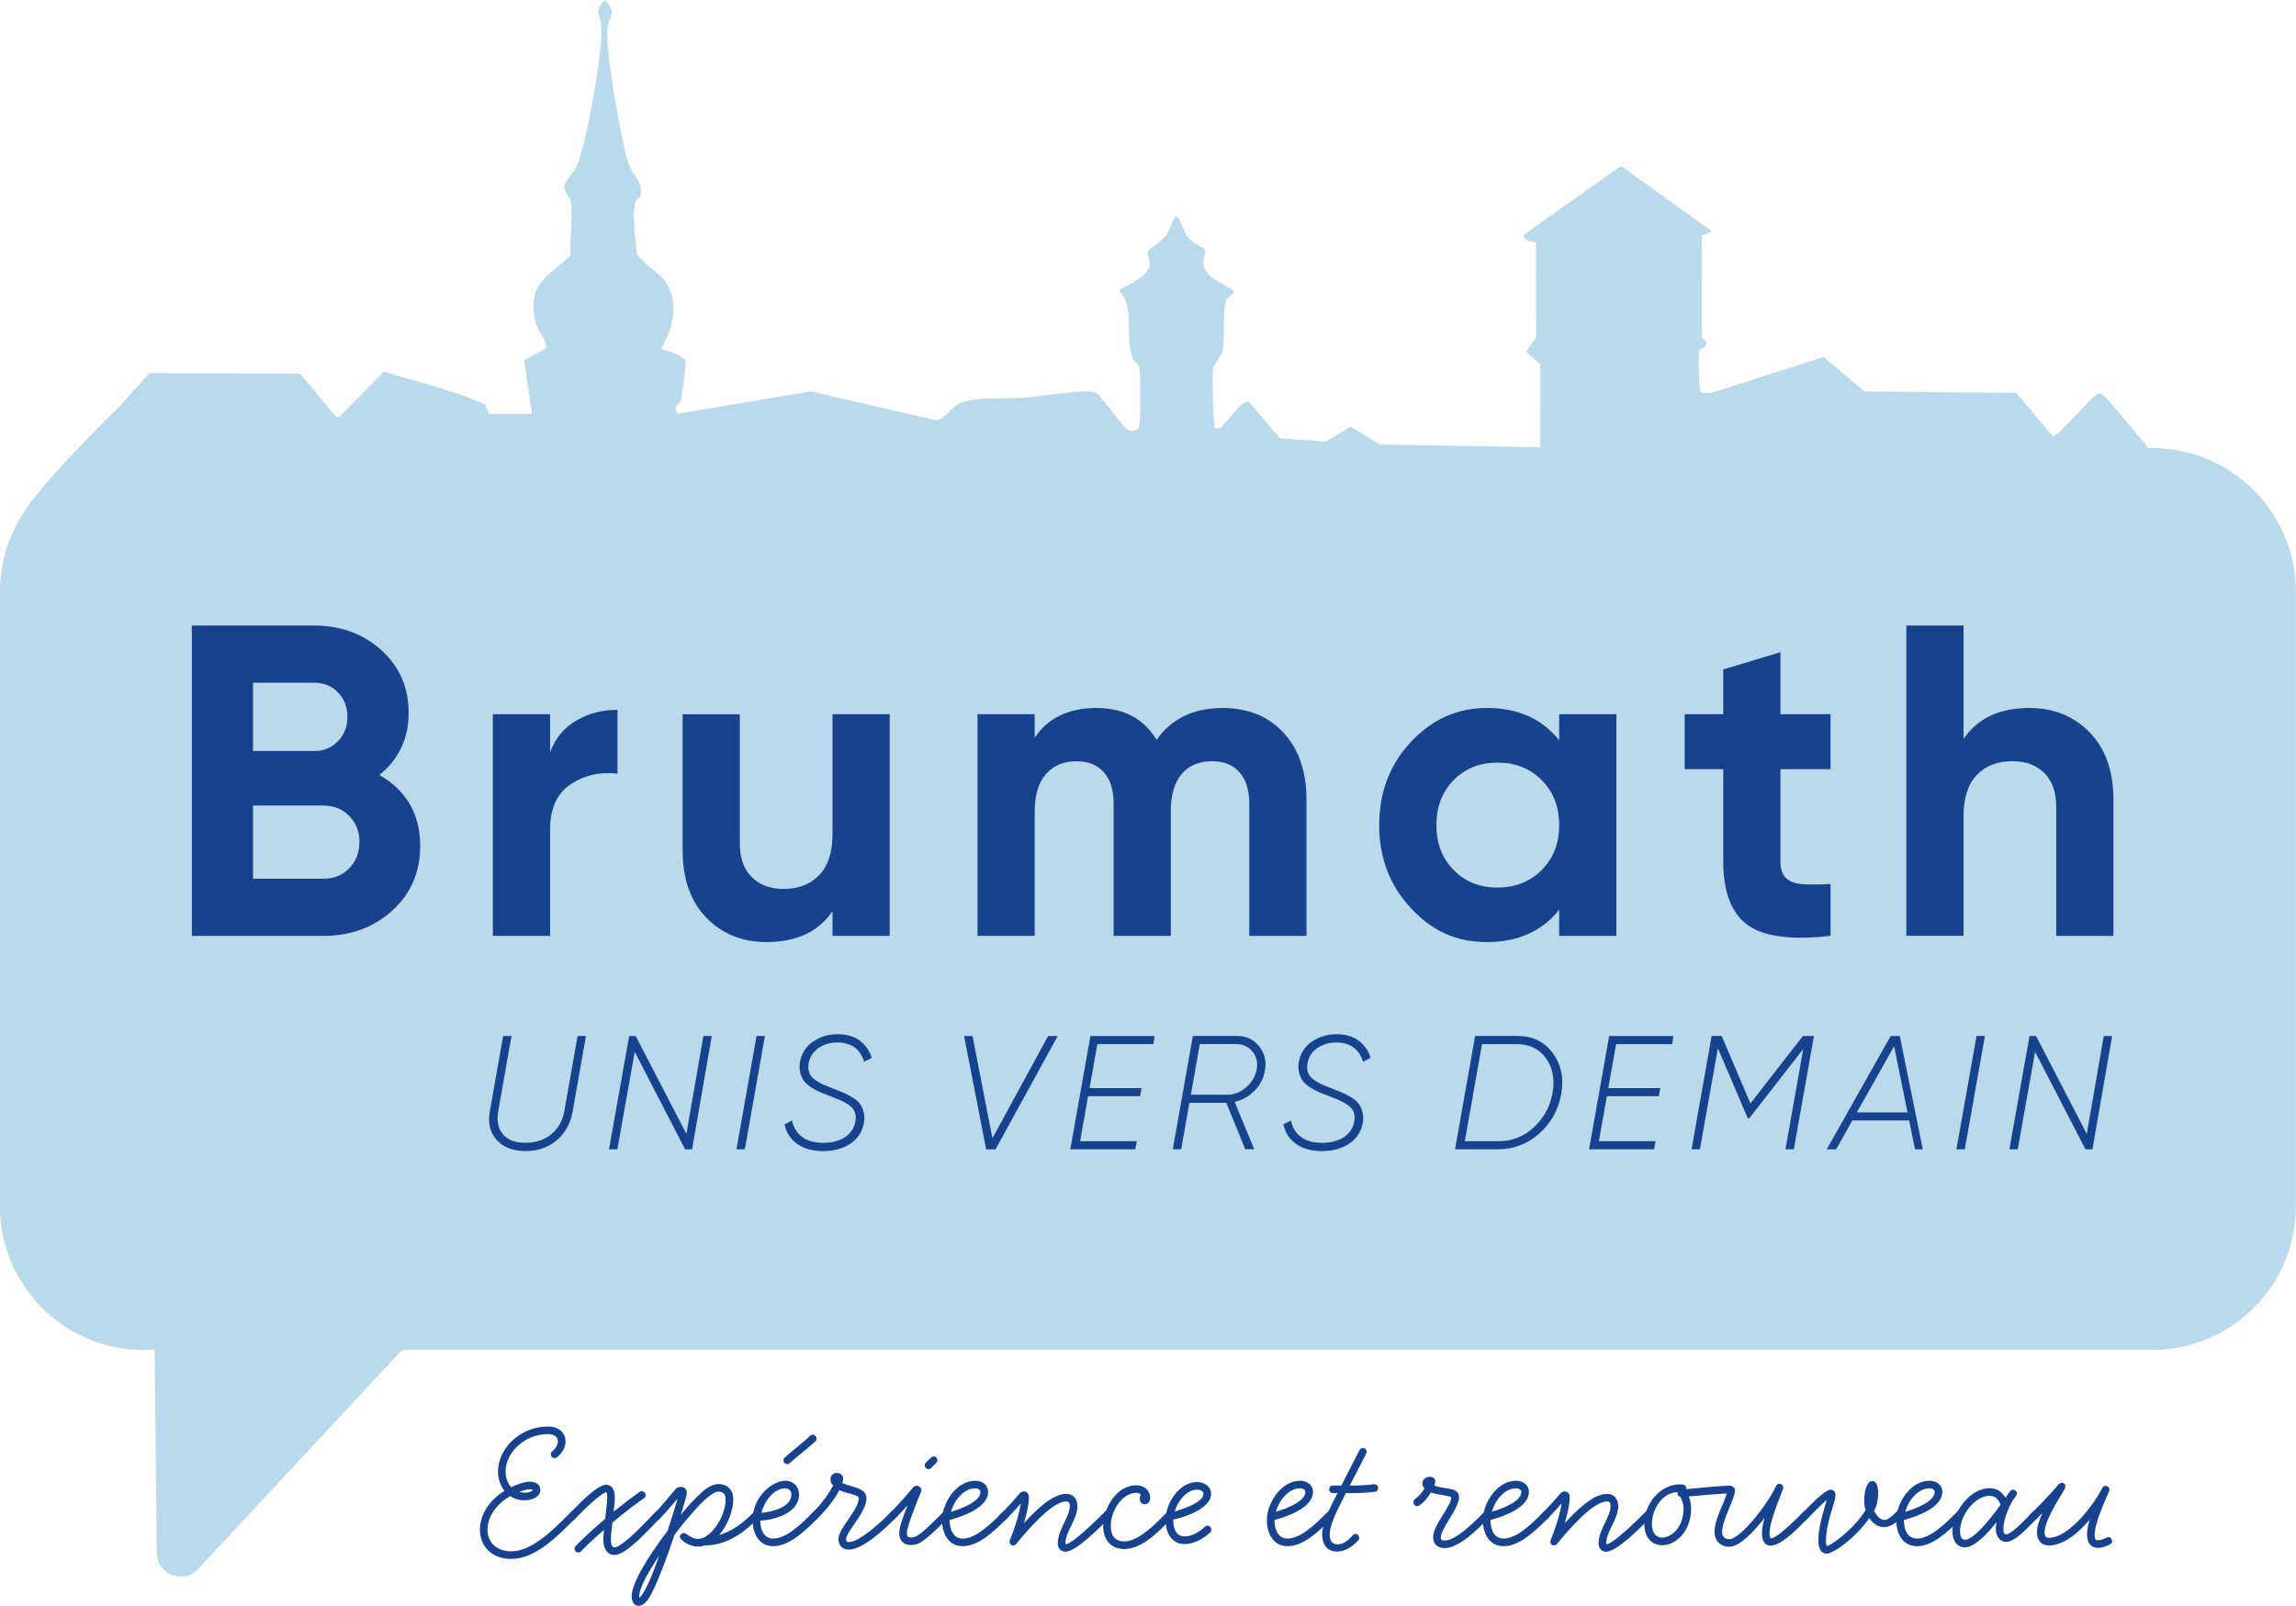
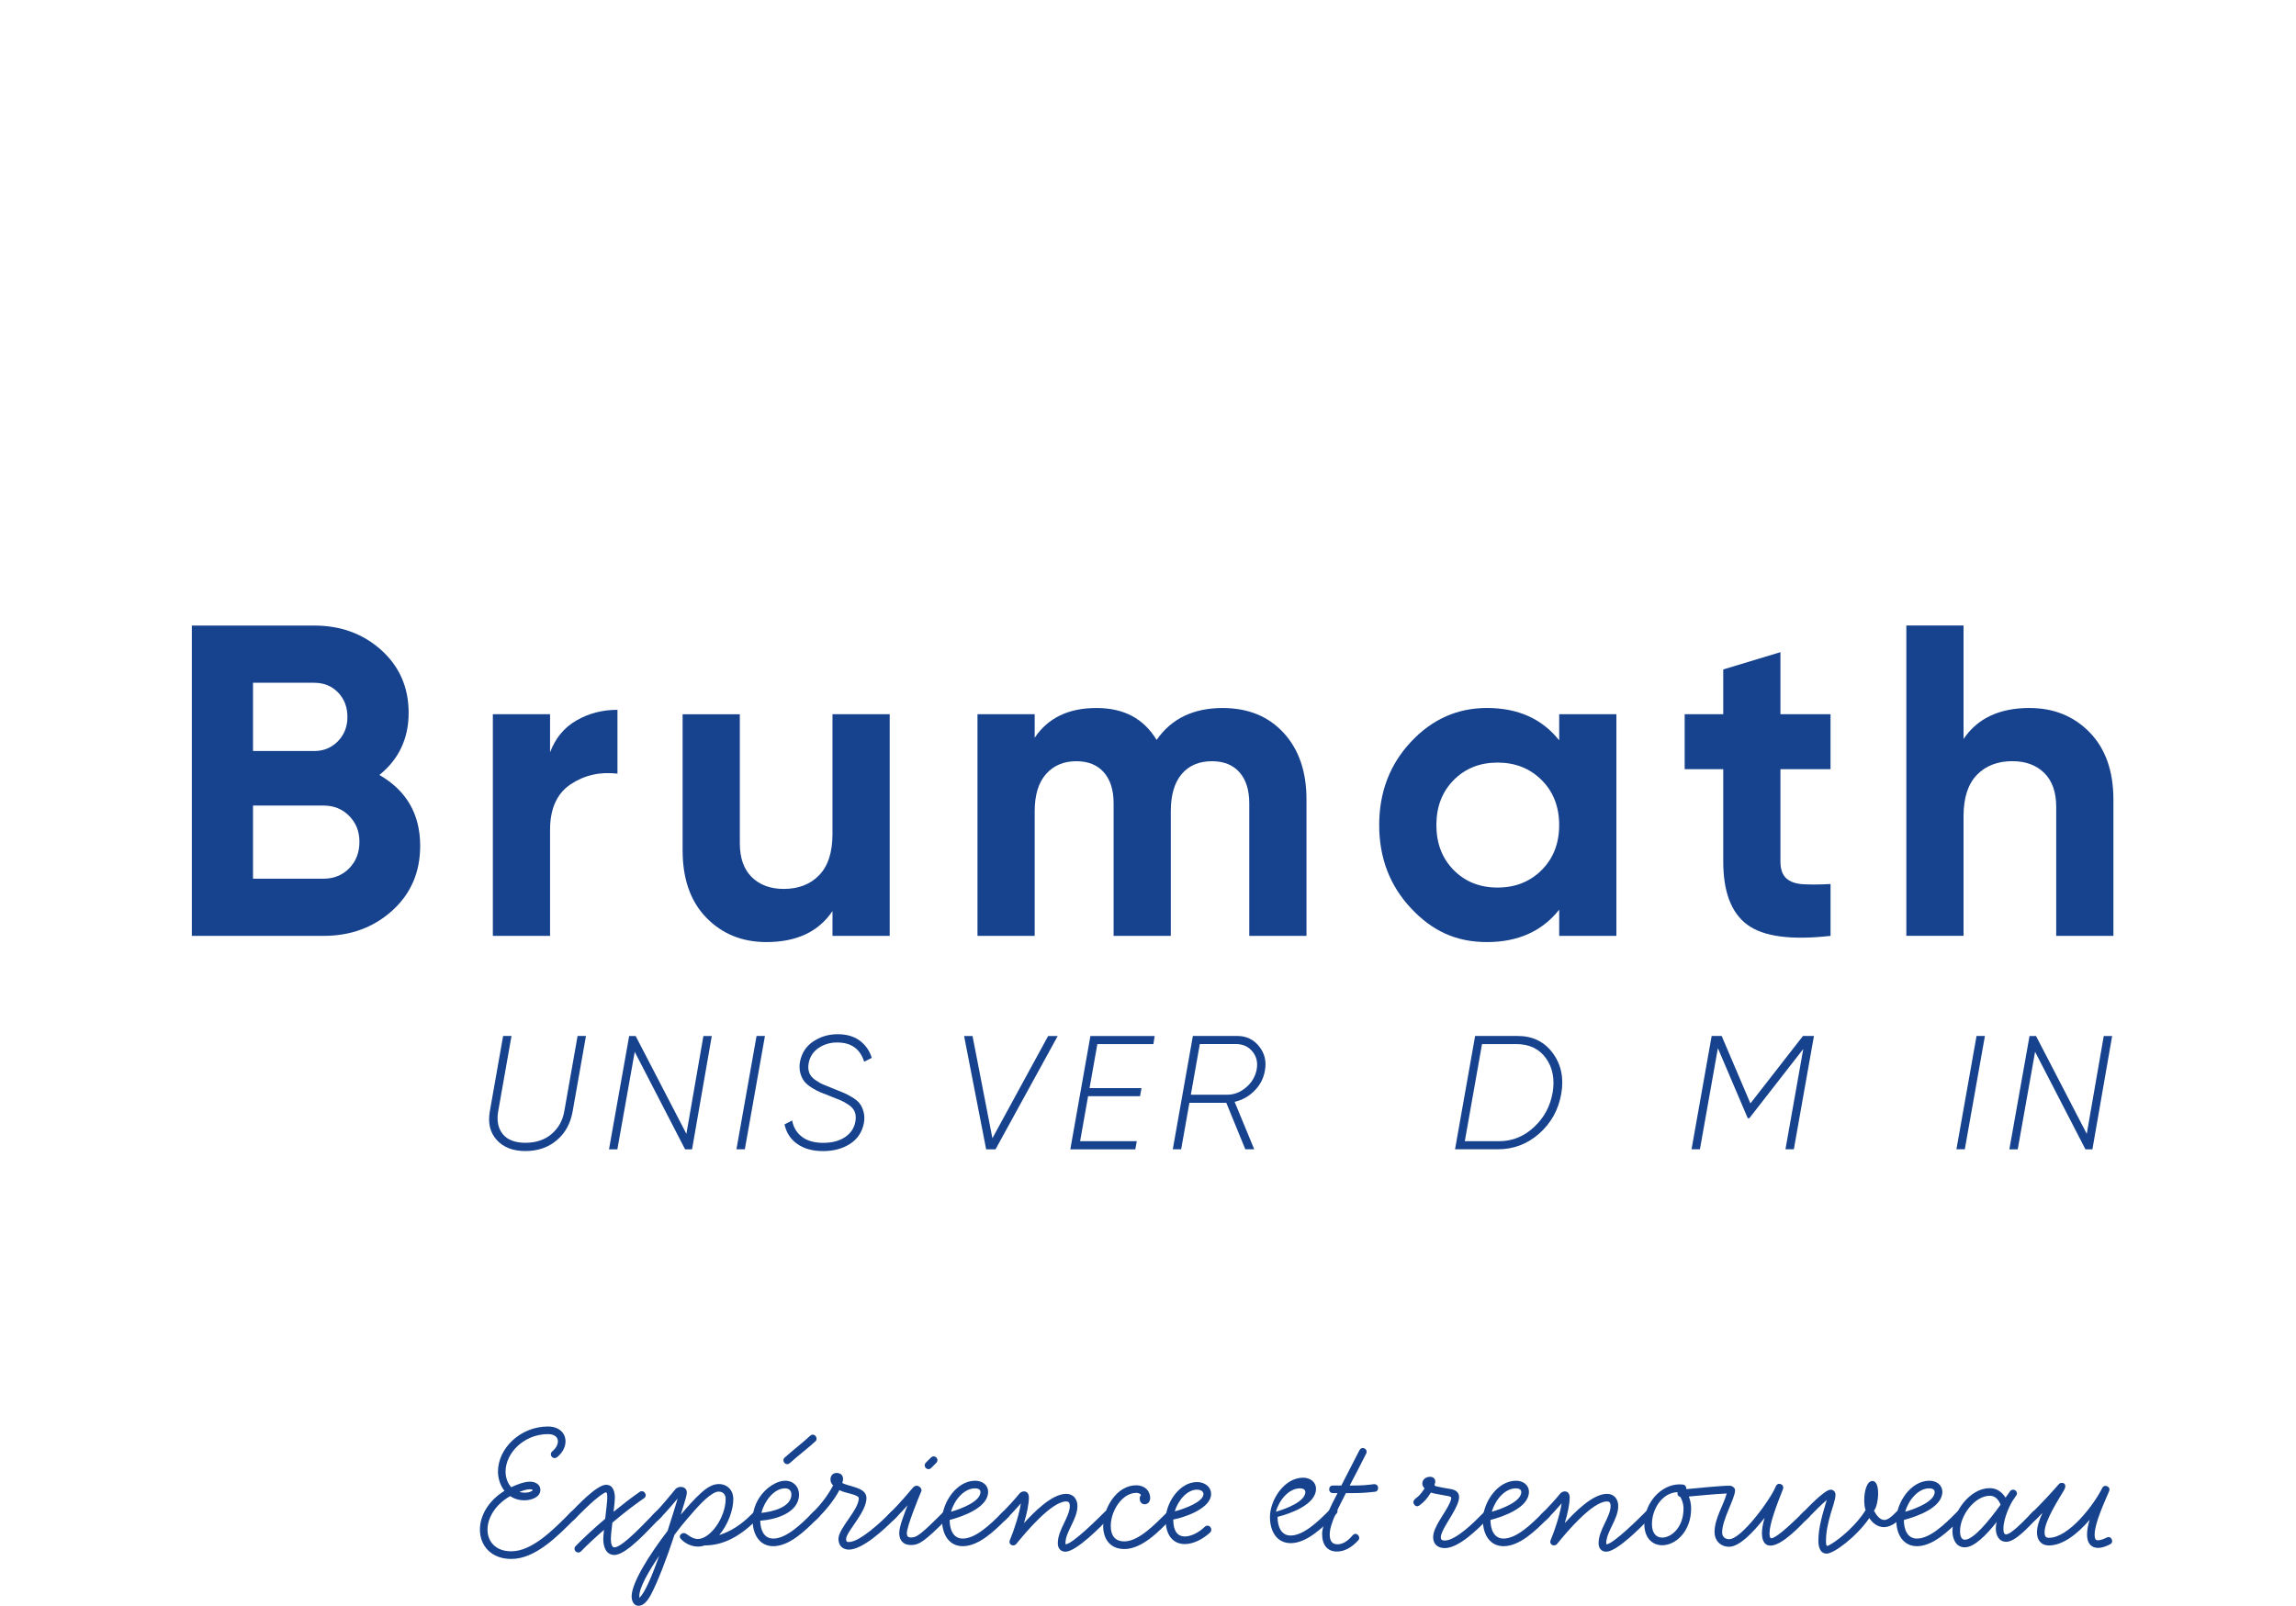
<svg xmlns="http://www.w3.org/2000/svg" id="Calque_2" data-name="Calque 2" viewBox="0 0 958.84 670.69">
  <defs>
    <style>
      .cls-1 {
        fill: #bad9eb;
      }

      .cls-2 {
        fill: #17428e;
      }
    </style>
  </defs>
  <g id="Calque_1-2" data-name="Calque 1">
    <g>
-       <path class="cls-1" d="M898.77,187.14h-1.57c-7.35-8.78-18.29-22.31-19.66-22.68-1.17-.31-1.59.15-2.45.73-2.88,1.92-15.94,17.45-17.8,17.05l-15.24-18.14-63.41-.58-17.06-14.42-47.23,15.11-3.69-.18c-.86-.61-.73-1.67-.84-2.57-.29-2.34-.83-13.89,0-15.21.79-1.25,3.02-.66,2.63-3.57l-1.8-1.64.02-42.59,4.3-1.76-37.98-27.4-40.57,28.7c-.75,2.95,4.51,2.74,5.01,3.5l.09,39.48-4.21,5.89,5.94,5.2-.02,34.78-66.98-1.18-12.15-7.45-10.42,6.18-19.13-1.27-13.06-15.36c-3.23-.5-9.12,8.55-11.43,10.56-.96.84-1.41.64-2.6.58-.88-.9-1.31-22.67-.84-25.12.41-2.13,3.44-4.18,4.05-7.89.87-5.26-.03-15.81,1.23-20.06.5-1.67,3.6-2.9,3.24-4.42-4.23-2.94-10.1-4.72-12.39-9.86-1.14-2.55,1.36-5.88.31-7.5-.24-.38-5.23-2.61-7.17-5.2-1.59-2.12-3.89-11.09-5.7-7.47-1.2,2.4-1.42,4.52-3.24,7.01-1.63,2.22-6.72,5.3-7.31,6.4-.82,1.54.64,3.56.48,5.45-.54,6.47-12.52,9.88-12.82,11.16,7.04,7.62,2.08,19.26,5.79,28.28.62,1.52,2.36,2.15,2.73,4.09.54,2.82.55,20.99.02,23.83-.47,2.52-2.8,2.67-4.92,1.87-1.37-.52-10.39-12.81-12.41-14.81-.98-.79-2.38-1.14-3.62-1.15-8.48-.08-18.75,1.9-27.32,2.59-7.49.6-18.42-.36-25.55,1.77-3.85,1.15-7.65,7.48-11.15,7.68l-52.11-12.07-55.81,9.31c-2.26-3.21.78-3.66,1.4-5.59.47-1.45,2.13-14.76,1.91-15.99-.56-3.03-7.6-4.42-10.27-5.56,4.72-7.94,7.36-16.84,3.18-25.74-2.83-6.01-9.66-8.52-13.26-14.03-.45-6.43-1.7-12.95-1.03-19.43.4-3.85,2.4-3.77,2.54-4.41,1.44-6.22-2.85-8.19-4.68-13.04-3.22-8.53-10.19-49.21-9.01-57.54.62-4.4,4.12-6.68-1.24-11.45-4.62,4.83-1.74,6.34-1.34,10.71.86,9.5-6.29,49.88-10.27,58.61-1.06,2.33-4.82,6.21-5.06,7.8-.48,3.24,2.24,4.56,2.63,7.58.85,6.6-.55,15.18-.22,22.01-9.42,8.96-17.44,11.08-14.99,26.38.8,4.98,4.9,7.88,4.77,12.41l-9.17,4.95,3.34,22.45h-17.93c-.24,0-1.04-3.68-2.21-4.19-13.17-5.9-27.85-9.14-41.7-13.56l-18.86,19.22c-1.98.29-13.49-16.28-16.4-18.34l-62.75-.18-12.78,14.27s-27.41,26.42-39.09,42.81h.25c-6.77,9.72-10.74,21.53-10.74,34.26v256.62c0,33.17,26.89,60.06,60.06,60.06h4.55l.9,84.75c.08,9.45,12.03,13.51,17.86,6.08l84.53-90.83h730.86c33.17,0,60.06-26.89,60.06-60.06V247.21c0-33.17-26.89-60.06-60.06-60.06Z" />
      <g>
        <path class="cls-2" d="M158.43,323.69c11.36,6.54,17.04,16.42,17.04,29.63,0,10.99-3.89,20-11.67,27.03-7.78,7.04-17.35,10.55-28.7,10.55h-54.99v-129.61h51.1c11.11,0,20.46,3.43,28.05,10.28,7.59,6.85,11.39,15.59,11.39,26.2s-4.08,19.38-12.22,25.92ZM131.21,285.17h-25.55v28.52h25.55c3.95,0,7.25-1.36,9.9-4.07,2.65-2.71,3.98-6.11,3.98-10.18s-1.3-7.47-3.89-10.18c-2.59-2.71-5.92-4.07-10-4.07ZM135.1,367.02c4.32,0,7.9-1.45,10.74-4.35,2.84-2.9,4.26-6.57,4.26-11.02s-1.42-7.93-4.26-10.83c-2.84-2.9-6.42-4.35-10.74-4.35h-29.44v30.55h29.44Z" />
        <path class="cls-2" d="M229.71,314.25c2.22-5.93,5.89-10.37,11.02-13.33,5.12-2.96,10.83-4.44,17.13-4.44v26.66c-7.28-.86-13.79.62-19.54,4.44-5.74,3.83-8.61,10.18-8.61,19.07v44.25h-23.89v-92.58h23.89v15.92Z" />
        <path class="cls-2" d="M347.66,298.32h23.89v92.58h-23.89v-10.37c-5.8,8.64-15,12.96-27.59,12.96-10.12,0-18.49-3.39-25.09-10.18-6.61-6.79-9.91-16.17-9.91-28.14v-56.84h23.89v53.88c0,6.17,1.67,10.9,5,14.17,3.33,3.27,7.78,4.91,13.33,4.91,6.17,0,11.11-1.91,14.81-5.74,3.7-3.82,5.56-9.56,5.56-17.22v-49.99Z" />
        <path class="cls-2" d="M510.6,295.73c10.61,0,19.1,3.46,25.46,10.37,6.36,6.92,9.54,16.17,9.54,27.77v57.03h-23.89v-55.36c0-5.55-1.36-9.87-4.07-12.96-2.72-3.08-6.54-4.63-11.48-4.63-5.43,0-9.66,1.79-12.68,5.37-3.02,3.58-4.54,8.77-4.54,15.55v52.03h-23.88v-55.36c0-5.55-1.36-9.87-4.08-12.96-2.71-3.08-6.54-4.63-11.48-4.63-5.31,0-9.53,1.79-12.68,5.37-3.15,3.58-4.72,8.77-4.72,15.55v52.03h-23.89v-92.58h23.89v9.81c5.56-8.27,14.13-12.41,25.74-12.41s19.75,4.44,25.18,13.33c6.17-8.89,15.37-13.33,27.59-13.33Z" />
        <path class="cls-2" d="M651.14,298.32h23.89v92.58h-23.89v-10.93c-7.16,9.01-17.22,13.52-30.18,13.52s-22.93-4.72-31.75-14.17c-8.83-9.44-13.24-21.02-13.24-34.72s4.41-25.27,13.24-34.72c8.82-9.44,19.41-14.17,31.75-14.17,12.96,0,23.02,4.51,30.18,13.52v-10.93ZM607.07,363.41c4.81,4.88,10.92,7.31,18.33,7.31s13.55-2.44,18.42-7.31c4.88-4.88,7.31-11.14,7.31-18.79s-2.44-13.92-7.31-18.79c-4.88-4.87-11.02-7.31-18.42-7.31s-13.52,2.44-18.33,7.31c-4.81,4.88-7.22,11.14-7.22,18.79s2.41,13.92,7.22,18.79Z" />
        <path class="cls-2" d="M764.45,321.28h-20.92v38.51c0,3.21.8,5.55,2.41,7.04,1.6,1.48,3.95,2.31,7.04,2.5,3.09.18,6.91.16,11.48-.09v21.66c-16.42,1.85-27.99.31-34.72-4.63-6.73-4.94-10.09-13.76-10.09-26.48v-38.51h-16.11v-22.96h16.11v-18.7l23.88-7.22v25.92h20.92v22.96Z" />
        <path class="cls-2" d="M847.59,295.73c10.12,0,18.48,3.4,25.09,10.18,6.6,6.79,9.91,16.17,9.91,28.14v56.84h-23.89v-53.88c0-6.17-1.67-10.89-5-14.17-3.33-3.27-7.78-4.91-13.33-4.91-6.17,0-11.11,1.92-14.81,5.74-3.7,3.83-5.56,9.57-5.56,17.22v49.99h-23.89v-129.61h23.89v47.4c5.8-8.64,15-12.96,27.59-12.96Z" />
      </g>
      <g>
        <path class="cls-2" d="M219.53,480.79c-5.26,0-9.29-1.55-12.08-4.63-2.79-3.09-3.75-7.07-2.9-11.94l5.56-31.51h3.5l-5.56,31.49c-.68,3.93-.03,7.1,1.93,9.51,1.96,2.41,5.12,3.62,9.46,3.62s8.07-1.23,10.92-3.68c2.85-2.46,4.61-5.6,5.29-9.44l5.56-31.51h3.5l-5.56,31.49c-.9,5.1-3.13,9.14-6.68,12.11-3.55,2.98-7.87,4.47-12.95,4.47Z" />
        <path class="cls-2" d="M254.33,480.05l8.42-47.33h2.71l21.19,40.88,7.1-40.88h3.5l-8.24,47.33h-2.91l-21.03-40.72-7.25,40.72h-3.5Z" />
        <path class="cls-2" d="M315.95,432.71h3.5l-8.4,47.33h-3.5l8.4-47.33Z" />
        <path class="cls-2" d="M343.65,480.79c-4.28,0-7.83-.98-10.65-2.94-2.82-1.96-4.61-4.7-5.37-8.21l3.18-1.62c.54,2.88,1.92,5.16,4.12,6.83,2.21,1.67,5.16,2.5,8.86,2.5s6.66-.78,9.03-2.34c2.37-1.56,3.82-3.67,4.36-6.33.31-1.58.26-2.96-.17-4.13-.43-1.17-1.29-2.2-2.6-3.08-1.3-.88-2.48-1.53-3.52-1.95-1.04-.42-2.52-1.01-4.44-1.77-1.5-.6-2.78-1.11-3.85-1.53s-2.26-1.05-3.59-1.89-2.37-1.71-3.11-2.64c-.74-.92-1.31-2.11-1.69-3.55-.38-1.44-.42-3.02-.1-4.73.72-3.65,2.58-6.47,5.58-8.45,3-1.98,6.37-2.98,10.11-2.98s6.94.91,9.33,2.74c2.39,1.82,4.03,4.2,4.94,7.13l-3.18,1.62c-1.67-5.36-5.43-8.04-11.29-8.04-2.89,0-5.44.75-7.68,2.25-2.23,1.5-3.62,3.55-4.16,6.14-.32,1.59-.26,2.98.16,4.16.42,1.18,1.27,2.22,2.54,3.1,1.27.89,2.43,1.55,3.5,1.97,1.06.43,2.53,1.03,4.4,1.79,1.62.66,2.92,1.18,3.9,1.58.98.4,2.17,1.02,3.58,1.87,1.41.85,2.47,1.72,3.17,2.62.7.9,1.25,2.07,1.64,3.53.39,1.46.42,3.04.11,4.74-.77,3.76-2.7,6.64-5.82,8.63-3.11,1.99-6.87,2.99-11.29,2.99Z" />
        <path class="cls-2" d="M411.83,480.05l-9.21-47.33h3.52l8.3,42.71,23.28-42.71h3.99l-25.96,47.33h-3.91Z" />
        <path class="cls-2" d="M481.66,436.1h-23.39l-3.26,18.39h21.7l-.61,3.38h-21.7l-3.33,18.8h23.67l-.61,3.38h-27.15l8.39-47.33h26.84l-.54,3.38Z" />
        <path class="cls-2" d="M516.75,432.71c3.74,0,6.77,1.45,9.09,4.36,2.32,2.91,3.12,6.28,2.4,10.11-.54,3.2-1.97,5.98-4.29,8.35-2.32,2.37-5.1,3.93-8.35,4.7l8.18,19.81h-3.72l-7.94-19.41h-15.41l-3.44,19.41h-3.5l8.39-47.33h18.59ZM520.4,454.18c2.39-2.05,3.85-4.54,4.4-7.47.54-2.93-.05-5.43-1.76-7.51-1.71-2.07-3.99-3.11-6.83-3.11h-15.15l-3.75,21.16h15.18c2.88,0,5.52-1.02,7.91-3.08Z" />
-         <path class="cls-2" d="M551.98,480.79c-4.28,0-7.83-.98-10.65-2.94-2.82-1.96-4.61-4.7-5.37-8.21l3.18-1.62c.54,2.88,1.92,5.16,4.12,6.83,2.21,1.67,5.16,2.5,8.86,2.5s6.66-.78,9.03-2.34c2.37-1.56,3.82-3.67,4.36-6.33.31-1.58.26-2.96-.17-4.13-.43-1.17-1.29-2.2-2.6-3.08-1.3-.88-2.48-1.53-3.52-1.95-1.04-.42-2.52-1.01-4.44-1.77-1.5-.6-2.78-1.11-3.85-1.53s-2.26-1.05-3.59-1.89-2.37-1.71-3.11-2.64c-.74-.92-1.31-2.11-1.69-3.55-.38-1.44-.42-3.02-.1-4.73.72-3.65,2.58-6.47,5.58-8.45,3-1.98,6.37-2.98,10.11-2.98s6.94.91,9.33,2.74c2.39,1.82,4.03,4.2,4.94,7.13l-3.18,1.62c-1.67-5.36-5.43-8.04-11.29-8.04-2.89,0-5.44.75-7.68,2.25s-3.62,3.55-4.16,6.14c-.32,1.59-.26,2.98.16,4.16.42,1.18,1.27,2.22,2.54,3.1,1.27.89,2.43,1.55,3.5,1.97,1.06.43,2.53,1.03,4.4,1.79,1.62.66,2.92,1.18,3.9,1.58.98.4,2.17,1.02,3.58,1.87,1.41.85,2.47,1.72,3.17,2.62.7.9,1.25,2.07,1.64,3.53.39,1.46.42,3.04.11,4.74-.77,3.76-2.7,6.64-5.82,8.63-3.11,1.99-6.87,2.99-11.29,2.99Z" />
        <path class="cls-2" d="M633.8,432.71c6.26,0,11.15,2.39,14.67,7.17,3.52,4.78,4.69,10.46,3.52,17.04-1.17,6.63-4.23,12.14-9.16,16.53-4.94,4.39-10.72,6.59-17.34,6.59h-17.85l8.39-47.33h17.78ZM648.4,456.38c.95-5.68.01-10.48-2.81-14.4-2.82-3.92-6.95-5.88-12.41-5.88h-14.27l-7.19,40.57h14.29c5.5,0,10.36-1.95,14.57-5.85,4.21-3.9,6.82-8.71,7.81-14.43Z" />
-         <path class="cls-2" d="M698.3,436.1h-23.39l-3.26,18.39h21.7l-.61,3.38h-21.7l-3.33,18.8h23.67l-.61,3.38h-27.15l8.39-47.33h26.84l-.54,3.38Z" />
        <path class="cls-2" d="M757.53,432.71l-8.4,47.33h-3.5l7.44-41.9-22.52,28.92-.66.02-12.48-29.27-7.5,42.23h-3.5l8.4-47.33h4.18l12.01,28.17,21.94-28.17h4.6Z" />
-         <path class="cls-2" d="M799.72,480.05l-2.43-12.04h-23.73l-6.77,12.04h-3.92l26.71-47.33h3.79l9.61,47.33h-3.25ZM775.46,464.63h21.14l-5.59-27.65-15.56,27.65Z" />
        <path class="cls-2" d="M825.43,432.71h3.5l-8.4,47.33h-3.5l8.4-47.33Z" />
        <path class="cls-2" d="M839.14,480.05l8.42-47.33h2.71l21.19,40.88,7.1-40.88h3.5l-8.24,47.33h-2.91l-21.03-40.72-7.25,40.72h-3.5Z" />
      </g>
      <g>
        <path class="cls-2" d="M240.87,633.58l-1.27,1.27c-6.67,6.68-15.97,16.3-26.07,16.3-8.43,0-13.11-5.57-13.11-12.24,0-5.72,3.42-12,10.25-16.21-1.82-2.3-2.71-5.33-2.71-8.03,0-9.69,9.3-18.84,20.9-18.84,4.45,0,7.31,2.62,7.31,6.2,0,2.38-1.27,4.77-3.49,6.6-.32.24-.72.39-1.04.39-.87,0-1.59-.72-1.59-1.59,0-.4.16-.87.56-1.19,1.67-1.35,2.38-3.02,2.38-4.21,0-1.43-1.04-3.02-4.14-3.02-10.09,0-17.72,7.95-17.72,15.65,0,2.54.87,4.93,2.38,6.52,2.15-1.04,5.4-2.31,7.79-2.31,2.06,0,4.37,1.03,4.37,3.42,0,3.18-4.05,4.37-6.59,4.37s-4.45-.72-6.04-1.75c-6.52,3.73-9.45,9.38-9.45,13.99,0,4.93,3.34,9.06,9.93,9.06,8.59,0,17.32-8.82,23.85-15.34l1.27-1.27c.32-.32.72-.48,1.11-.48.87,0,1.59.72,1.59,1.59,0,.4-.16.8-.48,1.11ZM221.32,622.05c-1.2,0-2.54.39-4.45,1.11.72.16,1.43.32,2.23.32.56,0,1.59-.08,2.38-.4.64-.24.96-.48.96-.64,0-.24-.32-.39-1.11-.39Z" />
        <path class="cls-2" d="M276.17,633.58l-1.27,1.27c-3.34,3.34-13.2,14.63-18.28,14.63-3.58,0-4.69-3.42-4.69-6.84,0-.79.16-2.15.32-3.65-3.57,3.1-6.91,6.2-9.62,8.98-.32.32-.71.48-1.11.48-.87,0-1.59-.72-1.59-1.59,0-.4.16-.79.48-1.11,3.42-3.49,7.71-7.47,12.32-11.36.39-3.58.87-7.31.87-8.74,0-1.59-.08-2.3-.63-2.3-.32,0-.87.4-1.75.95-1.75,1.19-4.21,3.34-6.28,5.33-1.99,1.91-3.74,3.66-4.06,3.97l-1.27,1.27c-.32.32-.72.48-1.11.48-.87,0-1.59-.72-1.59-1.59,0-.39.16-.79.48-1.11l1.27-1.27c2.23-2.23,10.49-11.21,14.46-11.21,2.94,0,3.66,2.94,3.66,5.48,0,1.03-.23,3.34-.56,5.8,3.82-3.1,7.63-6.04,10.97-8.35.32-.24.56-.24.87-.24.87,0,1.59.8,1.59,1.67,0,.48-.24.95-.72,1.27-3.97,2.7-8.66,6.36-13.19,10.17-.32,2.78-.63,5.4-.63,6.68,0,3.42,1.03,3.66,1.51,3.66,3.34,0,13.75-11.36,16.06-13.67l1.27-1.27c.32-.32.72-.48,1.11-.48.87,0,1.59.72,1.59,1.59,0,.4-.16.8-.48,1.11Z" />
        <path class="cls-2" d="M317.2,633.58l-1.27,1.27c-7.07,7.07-14.07,10.65-21.62,10.65-.95.32-1.9.48-2.86.48-2.7,0-5.01-1.27-6.36-2.46-.96-.88-1.2-1.27-1.2-1.67,0-.8.8-1.51,1.67-1.51.32,0,.72.08,1.59.72,1.11.8,2.62,1.75,4.29,1.75,5.16,0,11.6-8.9,11.6-16.77,0-1.83-1.11-3.02-2.94-3.02-1.43,0-3.42,1.35-5.4,3.1-3.18,2.86-6.52,6.91-8.03,8.67-.95,1.03-2.78,3.34-5,6.28-3.1,9.54-7.16,20.03-9.86,25.04-1.35,2.54-3.1,4.61-5.09,4.61-2.39,0-2.94-2.47-2.94-3.97,0-5.57,7.24-17.17,15.02-27.34,1.83-5.72,3.42-10.81,4.21-13.51-2.06,2.46-5.09,5.96-6.83,7.71l-1.27,1.27c-.32.32-.72.48-1.11.48-.87,0-1.59-.72-1.59-1.59,0-.39.16-.79.48-1.11l1.27-1.27c2.15-2.15,6.44-7.31,8.11-9.38.63-.72,1.51-.95,2.23-.95,1.04,0,2.54.56,2.54,2.38,0,1.51-1.99,7.23-2.54,9.22,3.1-3.65,5.88-6.75,8.19-8.82,2.38-2.23,4.92-3.97,7.63-3.97,3.73,0,6.12,2.7,6.12,6.2,0,4.93-2.39,10.97-5.88,15.1,4.53-1.43,8.9-4.05,13.35-8.51l1.27-1.27c.32-.32.72-.48,1.11-.48.87,0,1.59.72,1.59,1.59,0,.4-.16.8-.48,1.11ZM266.98,666.72v.63c2.14-1.59,5.32-9.14,8.34-17.56-4.45,6.52-8.34,13.27-8.34,16.93Z" />
        <path class="cls-2" d="M342.03,633.58l-1.27,1.27c-4.45,4.45-11.12,10.97-17.8,10.97-5.72,0-8.66-4.85-8.66-10.89,0-9.94,8.43-16.45,13.59-16.45,3.58,0,5.8,2.62,5.8,5.72,0,7.79-10.01,10.57-16.21,10.97.08,3.42,1.27,7.47,5.48,7.47,5.49,0,11.84-6.28,15.58-10.01l1.27-1.27c.32-.32.72-.48,1.11-.48.87,0,1.59.72,1.59,1.59,0,.4-.16.8-.48,1.11ZM327.88,621.66c-4.69,0-8.67,5.4-9.93,10.25,4.85-.48,12.55-2.46,12.55-7.71,0-1.51-.95-2.54-2.62-2.54ZM340.52,602.02c-2.15,2.07-7.31,6.04-10.65,9.06-.39.32-.72.48-1.11.48-.87,0-1.59-.79-1.59-1.67,0-.4.16-.8.56-1.11,3.34-3.02,8.5-7,10.57-9.06.39-.32.71-.48,1.11-.48.87,0,1.59.8,1.59,1.67,0,.4-.08.8-.47,1.11Z" />
        <path class="cls-2" d="M374.47,633.58l-1.27,1.27c-3.65,3.66-12.87,12.4-18.68,12.4-2.62,0-4.37-1.67-4.37-4.45,0-4.53,8.5-12.08,8.5-17.08,0-1.11-4.53-2.07-5.09-2.23-1.19-.32-2.15-.64-3.02-1.11-2.06,4.05-5.72,8.43-8.5,11.21l-1.27,1.27c-.32.32-.72.48-1.11.48-.87,0-1.59-.72-1.59-1.59,0-.39.16-.79.48-1.11l1.27-1.27c2.71-2.71,6.12-7,8.11-10.97-.8-.64-1.11-1.59-1.11-2.47,0-1.43.87-2.7,2.54-2.7s2.71.95,2.71,2.47c0,.48-.08,1.11-.32,1.75,3.42,1.67,10.1,1.83,10.1,6.28,0,5.96-8.5,14.07-8.5,17.08,0,1.11.4,1.27,1.19,1.27,4.53,0,13.75-8.74,16.46-11.45l1.27-1.27c.32-.32.72-.48,1.11-.48.87,0,1.59.72,1.59,1.59,0,.4-.16.8-.48,1.11Z" />
        <path class="cls-2" d="M396.35,633.58l-1.27,1.27c-8.98,8.98-11.29,10.49-14.63,10.49s-4.92-2.06-4.92-5.01,2.47-8.9,3.49-11.6c-1.43,1.59-3.02,3.34-4.53,4.85l-1.27,1.27c-.32.32-.72.48-1.11.48-.87,0-1.59-.72-1.59-1.59,0-.39.16-.79.48-1.11l1.27-1.27c3.66-3.66,7.47-8.19,9.22-10.25.16-.16.95-.56,1.19-.56,1.04,0,2.15.87,2.15,1.91,0,.16-.08.4-.16.64-1.03,2.3-5.96,14.54-5.96,17.25,0,1.35.48,1.83,1.75,1.83,2.15,0,3.58-.72,12.4-9.54l1.27-1.27c.32-.32.71-.48,1.11-.48.87,0,1.59.72,1.59,1.59,0,.4-.16.8-.47,1.11ZM391.02,611.01l-2.15,2.15c-.32.32-.71.48-1.11.48-.87,0-1.59-.72-1.59-1.59,0-.4.16-.8.47-1.11l2.15-2.15c.32-.32.71-.48,1.11-.48.87,0,1.59.72,1.59,1.59,0,.39-.16.79-.47,1.11Z" />
        <path class="cls-2" d="M421.15,633.58l-1.27,1.27c-4.45,4.45-11.12,10.97-17.8,10.97-5.72,0-8.66-4.85-8.66-10.89,0-7.15,5.96-16.45,13.83-16.45,2.86,0,5.4,1.67,5.4,4.69,0,6.44-10.41,10.25-16.06,11.68,0,3.5,1.19,7.79,5.48,7.79,5.49,0,11.84-6.28,15.58-10.01l1.27-1.27c.32-.32.72-.48,1.11-.48.87,0,1.59.72,1.59,1.59,0,.4-.16.8-.48,1.11ZM407.24,621.66c-4.77,0-8.74,5.01-10.1,9.78,4.69-1.35,12.32-4.37,12.32-8.26,0-.72-.56-1.51-2.23-1.51Z" />
        <path class="cls-2" d="M463.69,633.58l-1.27,1.27c-2.47,2.47-12.87,13.27-17.49,13.27-2.06,0-3.18-1.51-3.18-3.5,0-5.72,5.01-10.97,5.01-15.58,0-1.51-.56-1.91-1.51-1.91-6.12,0-17.01,13.03-20.74,17.64-.39.55-.95.72-1.43.72-.8,0-1.51-.64-1.51-1.51,0-.24.08-.56.23-.87,1.59-3.74,3.82-10.49,4.53-15.18-1.82,2.07-3.97,4.45-5.16,5.64l-1.27,1.27c-.32.32-.72.48-1.11.48-.87,0-1.59-.72-1.59-1.59,0-.39.16-.79.48-1.11l1.27-1.27c1.59-1.59,4.77-5.01,6.68-7.39.32-.4,1.04-1.03,1.99-1.03,1.82,0,2.06,1.83,2.06,2.46,0,2.86-.87,6.91-2.06,10.81,4.05-4.45,11.6-12.24,17.64-12.24,3.02,0,4.69,2.23,4.69,5.09,0,5.57-5.01,10.65-5.01,15.58,0,.24.08.32.08.4,2.78,0,14.15-11.36,15.18-12.4l1.27-1.27c.32-.32.71-.48,1.11-.48.87,0,1.59.72,1.59,1.59,0,.4-.16.8-.47,1.11Z" />
        <path class="cls-2" d="M489.94,633.58l-1.27,1.27c-2.38,2.38-5.32,5.48-8.66,7.95-3.26,2.38-6.83,4.21-10.41,4.21-6.36,0-8.9-4.61-8.9-9.62,0-7.15,5.4-17.01,13.82-17.01,3.18,0,5.8,1.99,5.8,5.4,0,1.67-1.19,2.54-2.3,2.54-1.04,0-2.06-.8-2.06-2.38,0-.56.23-1.27.55-1.51-.39-.56-1.11-.88-1.99-.88-5.8,0-10.65,7.39-10.65,13.83,0,3.9,1.67,6.44,5.72,6.44,3.1,0,6.44-1.99,9.45-4.37,2.87-2.3,5.57-5.01,7.4-6.84l1.27-1.27c.32-.32.72-.48,1.11-.48.87,0,1.59.72,1.59,1.59,0,.4-.16.8-.48,1.11Z" />
        <path class="cls-2" d="M494.8,644.94c-4.69,0-8.02-3.42-8.02-10.25s5.72-15.66,13.11-15.66c3.02,0,5.88,1.83,5.88,5.01,0,5.8-10.41,9.62-15.82,10.65.08,5.64,2.39,7.07,4.85,7.07s5.73-1.51,8.35-4.05c.32-.32.71-.48,1.11-.48.87,0,1.59.8,1.59,1.67,0,.4-.08.8-.47,1.19-3.02,2.78-7,4.85-10.57,4.85ZM502.59,624.04c0-.8-.72-1.83-2.71-1.83-4.29,0-7.95,4.69-9.3,9.06,4.37-1.11,12-4.05,12-7.23Z" />
-         <path class="cls-2" d="M556.81,633.58l-1.27,1.27c-4.45,4.45-11.12,10.97-17.8,10.97-5.72,0-8.66-4.85-8.66-10.89,0-7.15,5.96-16.45,13.83-16.45,2.86,0,5.4,1.67,5.4,4.69,0,6.44-10.41,10.25-16.06,11.68,0,3.5,1.19,7.79,5.48,7.79,5.49,0,11.84-6.28,15.58-10.01l1.27-1.27c.32-.32.72-.48,1.11-.48.87,0,1.59.72,1.59,1.59,0,.4-.16.8-.48,1.11ZM542.91,621.66c-4.77,0-8.74,5.01-10.1,9.78,4.69-1.35,12.32-4.37,12.32-8.26,0-.72-.56-1.51-2.23-1.51Z" />
+         <path class="cls-2" d="M556.81,633.58c-4.45,4.45-11.12,10.97-17.8,10.97-5.72,0-8.66-4.85-8.66-10.89,0-7.15,5.96-16.45,13.83-16.45,2.86,0,5.4,1.67,5.4,4.69,0,6.44-10.41,10.25-16.06,11.68,0,3.5,1.19,7.79,5.48,7.79,5.49,0,11.84-6.28,15.58-10.01l1.27-1.27c.32-.32.72-.48,1.11-.48.87,0,1.59.72,1.59,1.59,0,.4-.16.8-.48,1.11ZM542.91,621.66c-4.77,0-8.74,5.01-10.1,9.78,4.69-1.35,12.32-4.37,12.32-8.26,0-.72-.56-1.51-2.23-1.51Z" />
        <path class="cls-2" d="M575.5,621.58c0,.72-.39,1.43-1.35,1.51-3.49.4-5.96.56-9.62.56h-2.46c-2.47,4.93-6.76,12.64-6.76,17.17,0,2.47.71,4.21,3.26,4.21,1.91,0,4.06-1.03,6.36-3.81.39-.4.8-.56,1.19-.56.87.08,1.51.88,1.51,1.67,0,.4-.16.8-.47,1.11-2.78,3.02-5.72,4.61-8.9,4.61-3.73,0-6.12-2.54-6.12-7.31,0-4.37,3.89-12.32,6.43-17.09h-1.9c-1.11,0-1.59-.8-1.59-1.59s.48-1.59,1.59-1.59h3.49l7.55-14.7c.32-.63.87-.95,1.35-.95.88,0,1.67.63,1.67,1.59,0,.56-.39,1.03-.63,1.59-1.67,3.42-4.69,9.06-6.44,12.48h1.04c4.14,0,5.96-.16,9.06-.56h.16c.95,0,1.59.64,1.59,1.51v.16Z" />
        <path class="cls-2" d="M622.18,633.58l-1.27,1.27c-3.73,3.81-11.68,11.77-17.56,11.77-3.02,0-4.85-1.75-4.85-4.53,0-4.37,5.09-10.09,7-14.46.32-.87.56-1.43.56-1.83,0-.56-.4-.72-1.11-.87-2.39-.48-3.73-.64-5.96-1.11-.56-.16-.96-.24-1.43-.4-1.59,2.54-2.78,3.9-4.85,5.41-.32.16-.63.32-.87.32-.87,0-1.59-.87-1.59-1.75,0-.79.71-1.35,1.35-1.83,1.35-1.03,2.22-2.22,3.33-3.89-.63-.56-.95-1.35-.95-2.07,0-1.75,1.67-2.78,3.18-2.78,1.19,0,2.23.63,2.23,1.99,0,.48-.24,1.03-.32,1.43,0,.32.32.48,1.04.63,1.82.4,3.49.72,5.56,1.04,2.54.39,3.66,1.59,3.66,3.42,0,.95-.32,2.06-.87,3.34-1.91,4.53-6.76,10.57-6.76,13.43,0,.88.32,1.35,1.67,1.35,4.61,0,12.56-7.95,15.34-10.81l1.27-1.27c.39-.32.8-.48,1.11-.48.87,0,1.67.8,1.67,1.59,0,.4-.16.8-.56,1.11Z" />
        <path class="cls-2" d="M647,633.58l-1.27,1.27c-4.45,4.45-11.12,10.97-17.8,10.97-5.72,0-8.66-4.85-8.66-10.89,0-7.15,5.96-16.45,13.83-16.45,2.86,0,5.4,1.67,5.4,4.69,0,6.44-10.41,10.25-16.06,11.68,0,3.5,1.19,7.79,5.48,7.79,5.49,0,11.84-6.28,15.58-10.01l1.27-1.27c.32-.32.72-.48,1.11-.48.87,0,1.59.72,1.59,1.59,0,.4-.16.8-.48,1.11ZM633.09,621.66c-4.77,0-8.74,5.01-10.1,9.78,4.69-1.35,12.32-4.37,12.32-8.26,0-.72-.56-1.51-2.23-1.51Z" />
        <path class="cls-2" d="M689.53,633.58l-1.27,1.27c-2.47,2.47-12.87,13.27-17.49,13.27-2.06,0-3.18-1.51-3.18-3.5,0-5.72,5.01-10.97,5.01-15.58,0-1.51-.56-1.91-1.51-1.91-6.12,0-17.01,13.03-20.74,17.64-.39.55-.95.72-1.43.72-.8,0-1.51-.64-1.51-1.51,0-.24.08-.56.23-.87,1.59-3.74,3.82-10.49,4.53-15.18-1.82,2.07-3.97,4.45-5.16,5.64l-1.27,1.27c-.32.32-.72.48-1.11.48-.87,0-1.59-.72-1.59-1.59,0-.39.16-.79.48-1.11l1.27-1.27c1.59-1.59,4.77-5.01,6.68-7.39.32-.4,1.04-1.03,1.99-1.03,1.82,0,2.06,1.83,2.06,2.46,0,2.86-.87,6.91-2.06,10.81,4.05-4.45,11.6-12.24,17.64-12.24,3.02,0,4.69,2.23,4.69,5.09,0,5.57-5.01,10.65-5.01,15.58,0,.24.08.32.08.4,2.78,0,14.15-11.36,15.18-12.4l1.27-1.27c.32-.32.71-.48,1.11-.48.87,0,1.59.72,1.59,1.59,0,.4-.16.8-.47,1.11Z" />
        <path class="cls-2" d="M755.52,633.58l-1.27,1.27c-1.75,1.75-9.86,10.73-14.86,10.73-2.78,0-3.58-2.62-3.58-5.16,0-1.75.39-3.97,1.11-6.44-4.77,6.12-10.57,12.08-14.78,12.08-3.74,0-6.12-2.71-6.12-6.04,0-5.8,3.57-10.89,5.09-16.21-5.4.24-11.21.87-15.82,1.27.63,1.59.95,3.34.95,5.01,0,9.46-6.36,15.34-12.08,15.34-4.21,0-7.47-3.18-7.47-8.82,0-8.98,7.07-16.61,14.7-16.61l1.35.08c1.11.08,1.51,1.03,1.51,1.91,5.33-.48,14.31-1.43,18.04-1.43,1.04,0,2.3.8,2.3,1.91,0,3.42-5.4,12.16-5.4,17.57,0,1.67,1.04,2.86,2.94,2.86,5.09,0,17.32-16.61,19.47-22.09.32-.72.88-1.04,1.43-1.04.8,0,1.67.56,1.67,1.51,0,.24,0,.4-.08.64-2.94,7.39-5.64,14.7-5.64,18.52,0,1.43.24,2.06.8,2.06.39,0,.95-.24,1.82-.79,3.1-1.83,9.62-8.27,10.41-9.06l1.27-1.27c.32-.32.71-.48,1.11-.48.87,0,1.59.72,1.59,1.59,0,.4-.16.8-.47,1.11ZM701.71,625.23c-.8-.16-1.19-.79-1.19-1.51,0-.16,0-.32.08-.48-6.67.24-10.73,7.31-10.73,13.35,0,4.21,2.15,5.64,4.29,5.64,3.58,0,8.9-3.98,8.9-12.16,0-2.22-.8-3.89-1.35-4.85Z" />
        <path class="cls-2" d="M794.26,633.58l-1.27,1.27c-1.67,1.67-4.14,3.02-6.2,3.02-2.71,0-4.93-1.83-6.12-3.81-5.48,7.95-14.87,14.86-17.8,14.86s-3.49-3.1-3.49-5.4c0-5.8,1.9-11.53,3.49-17.01-2.62,2.23-4.92,4.69-7.31,7.07l-1.27,1.27c-.32.32-.72.48-1.11.48-.87,0-1.59-.72-1.59-1.59,0-.39.16-.79.48-1.11l1.27-1.27c1.11-1.11,8.59-9.14,11.13-9.14,1.35,0,2.06,1.03,2.06,2.15,0,1.99-1.51,6.04-2.06,8.03-.96,3.42-1.91,7.23-1.91,11.13,0,1.51.08,2.15.56,2.15.39,0,.95-.4,1.91-.95,3.66-2.23,10.41-7.95,14.06-13.99-.39-1.03-.56-2.54-.56-4.13,0-3.81,1.11-8.03,3.42-8.03,1.75,0,2.38,2.46,2.38,5.17,0,2.86-.72,6.12-1.75,7.23,1.11,2.06,2.54,3.89,4.37,3.89,1.19,0,2.78-1.19,3.82-2.23l1.27-1.27c.32-.32.72-.48,1.11-.48.87,0,1.59.72,1.59,1.59,0,.4-.16.8-.48,1.11Z" />
        <path class="cls-2" d="M819.64,633.58l-1.27,1.27c-4.45,4.45-11.12,10.97-17.8,10.97-5.72,0-8.66-4.85-8.66-10.89,0-7.15,5.96-16.45,13.83-16.45,2.86,0,5.4,1.67,5.4,4.69,0,6.44-10.41,10.25-16.06,11.68,0,3.5,1.19,7.79,5.48,7.79,5.49,0,11.84-6.28,15.58-10.01l1.27-1.27c.32-.32.72-.48,1.11-.48.87,0,1.59.72,1.59,1.59,0,.4-.16.8-.48,1.11ZM805.73,621.66c-4.77,0-8.74,5.01-10.1,9.78,4.69-1.35,12.32-4.37,12.32-8.26,0-.72-.56-1.51-2.23-1.51Z" />
        <path class="cls-2" d="M851.28,633.58l-1.27,1.27c-2.47,2.47-8.27,9.14-12.16,9.14-3.18,0-4.37-2.94-4.37-5.48,0-.87.08-1.75.4-2.86-4.37,5.56-9.46,10.65-13.36,10.65s-5.16-3.89-5.16-6.76c0-7.95,7.24-17.96,15.58-17.96,3.02,0,5.16,1.67,6.59,3.97l1.91-2.7c.32-.48.87-.63,1.27-.63.87,0,1.59.72,1.59,1.59,0,.32-.08.56-.32.87l-1.43,2.07c-.56.79-3.9,6.99-3.9,11.76,0,1.75.4,2.38,1.11,2.38.56,0,1.35-.4,2.23-1.03,2.86-1.99,6.83-6.28,7.79-7.24l1.27-1.27c.32-.32.72-.48,1.11-.48.87,0,1.59.72,1.59,1.59,0,.4-.16.8-.48,1.11ZM830.94,624.76c-6.04,0-12.4,7.95-12.4,14.78,0,2.71.96,3.58,1.99,3.58,3.66,0,10.26-8.11,14.94-14.63-.8-1.99-2.14-3.73-4.53-3.73Z" />
        <path class="cls-2" d="M853.85,640.02c0,1.83.63,2.3,1.83,2.3,8.19,0,18.68-13.59,22.25-20.82.32-.64.8-.87,1.35-.87.8,0,1.67.63,1.67,1.51,0,.24-.08.48-.16.72-1.99,4.77-6.04,13.27-6.04,18.2,0,2.07.63,2.3,1.43,2.3.87,0,2.07-.39,3.58-1.11.24-.16.56-.24.8-.24.87,0,1.51.87,1.51,1.67,0,.56-.24,1.03-.87,1.35-1.67.87-3.42,1.51-5.01,1.51-2.94,0-4.61-2.07-4.61-5.48,0-1.91.39-4.05,1.11-6.28-4.85,5.64-11.05,10.73-17.01,10.73-3.5,0-5.01-2.47-5.01-5.48,0-2.38.95-5.25,2.3-8.11l-1.67,1.67-1.27,1.27c-.32.32-.72.48-1.11.48-.87,0-1.59-.72-1.59-1.59,0-.39.16-.79.48-1.11l1.27-1.27c3.66-3.66,6.83-7,10.73-11.45.32-.39.8-.55,1.27-.55.8,0,1.43.48,1.43,1.43,0,.4-.16.95-.48,1.51-2.47,4.21-8.19,12.96-8.19,17.73Z" />
      </g>
    </g>
  </g>
</svg>